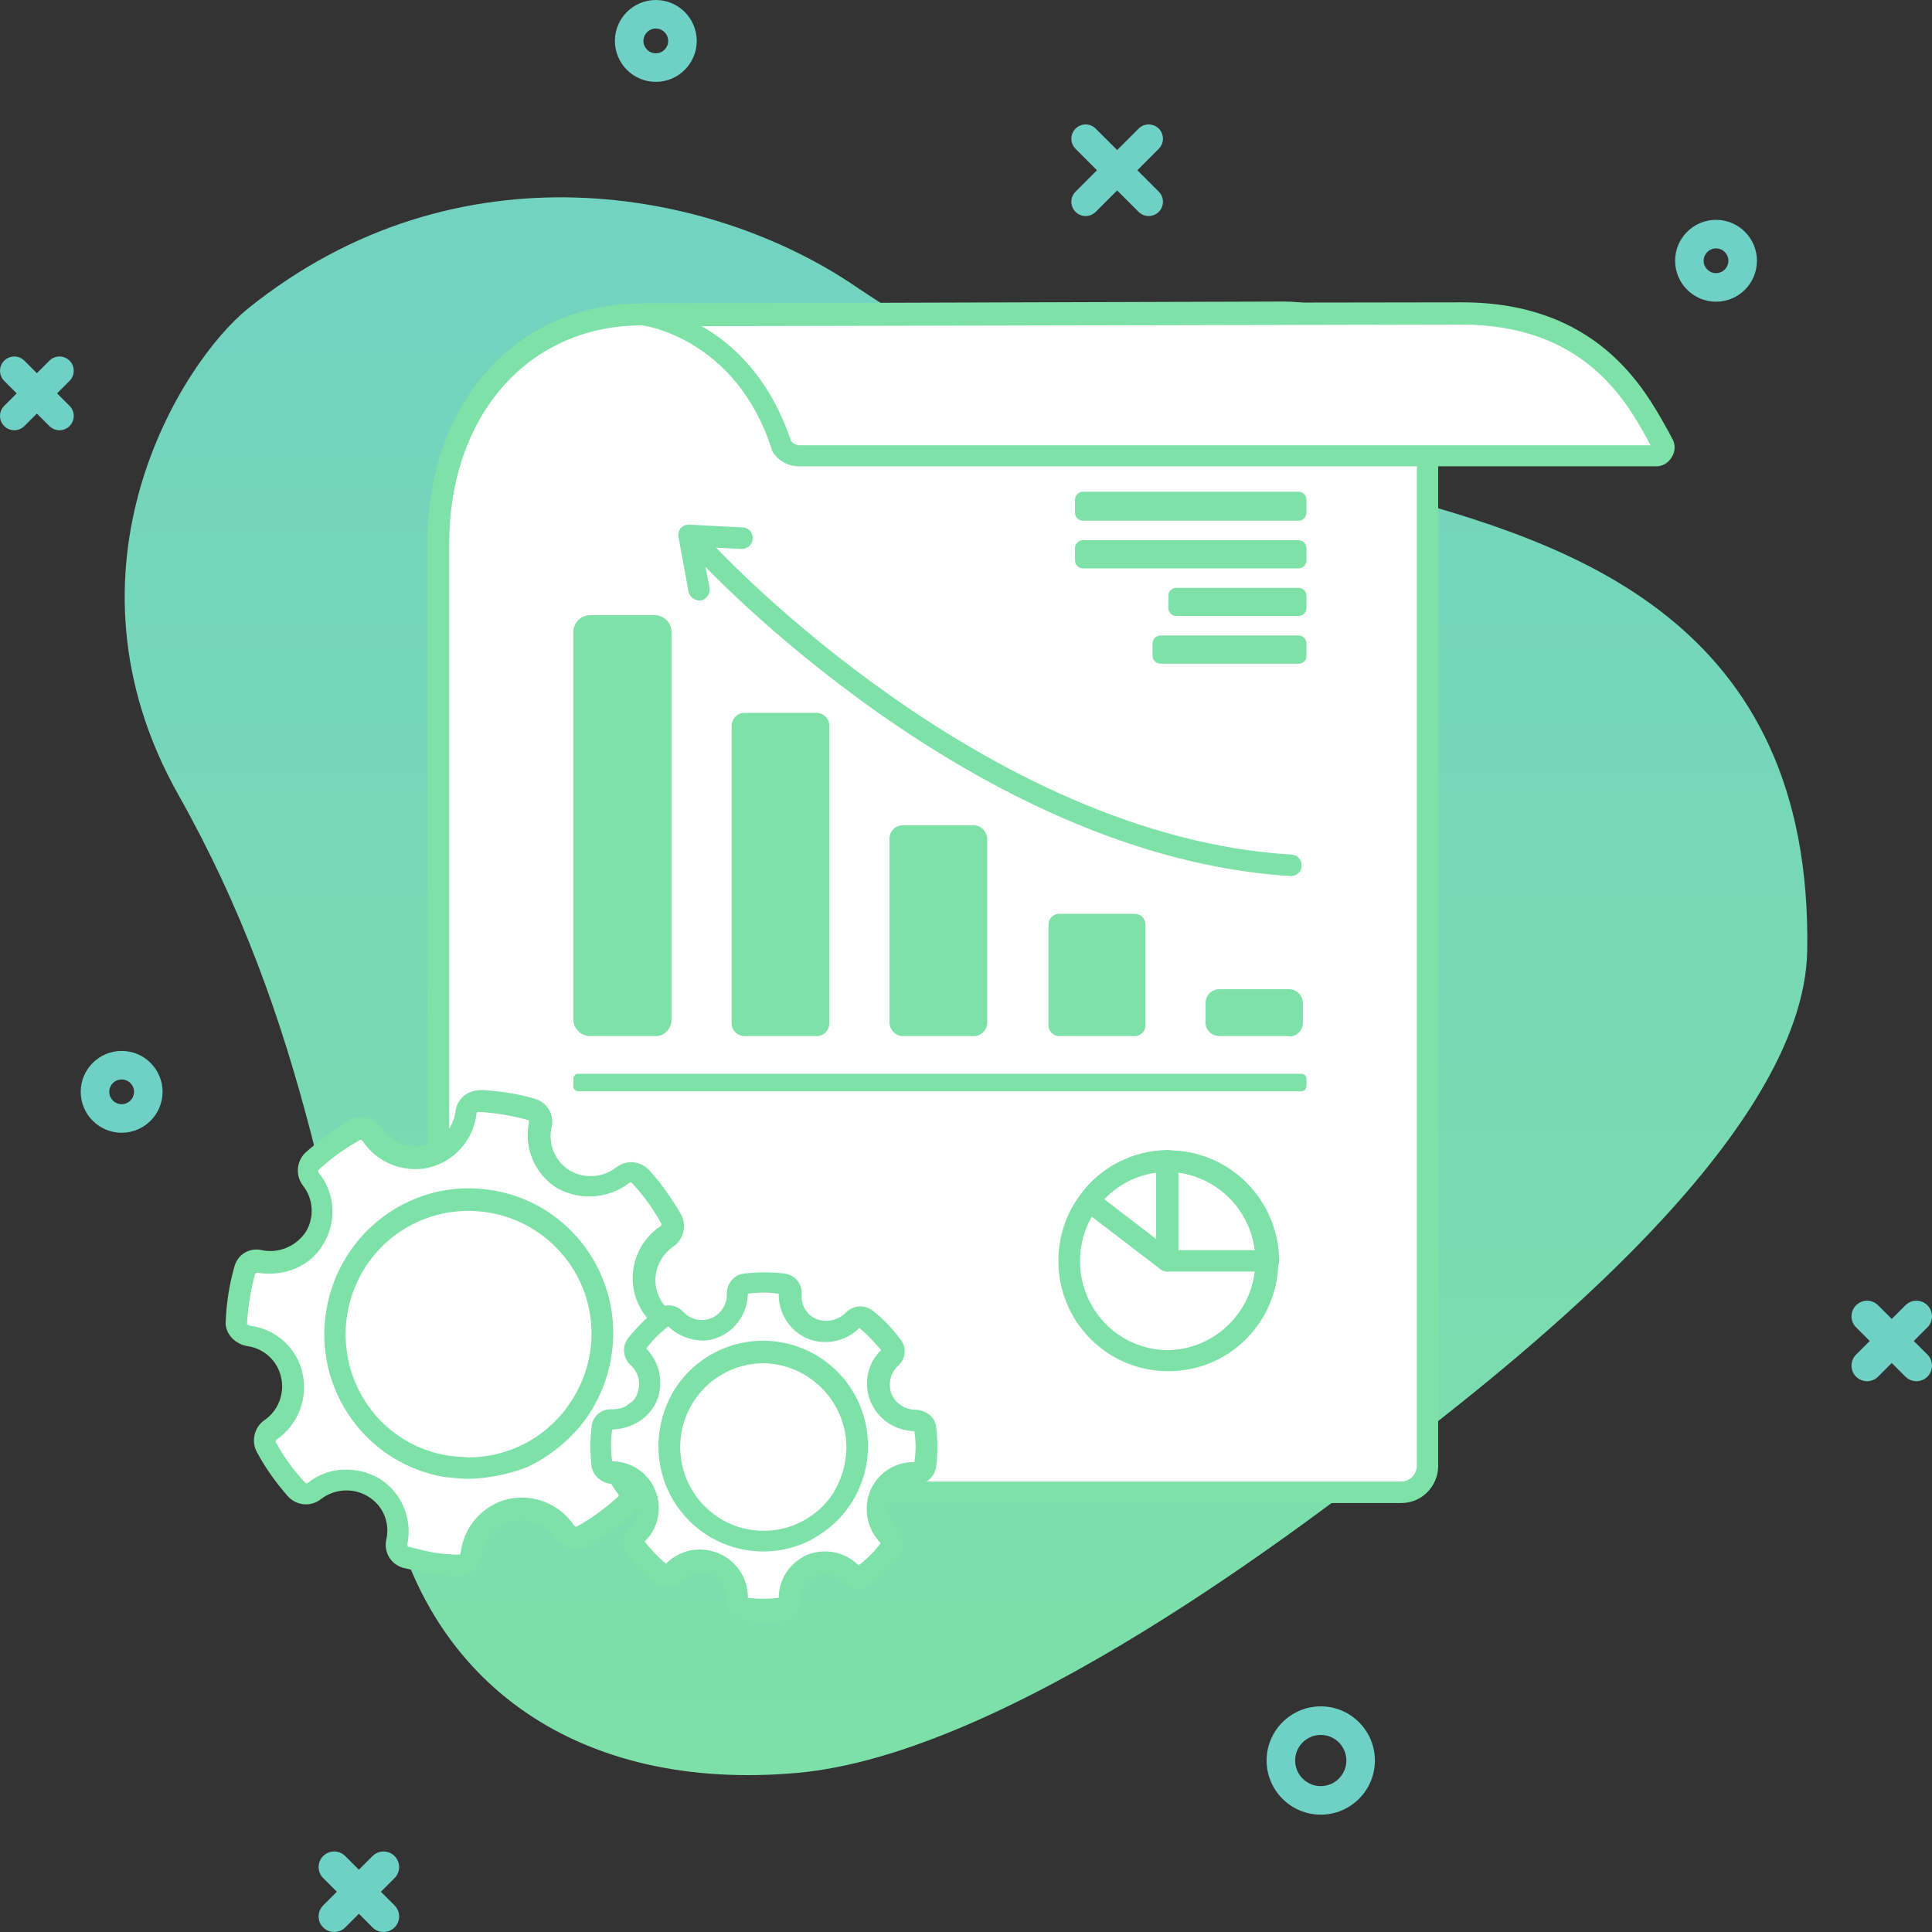
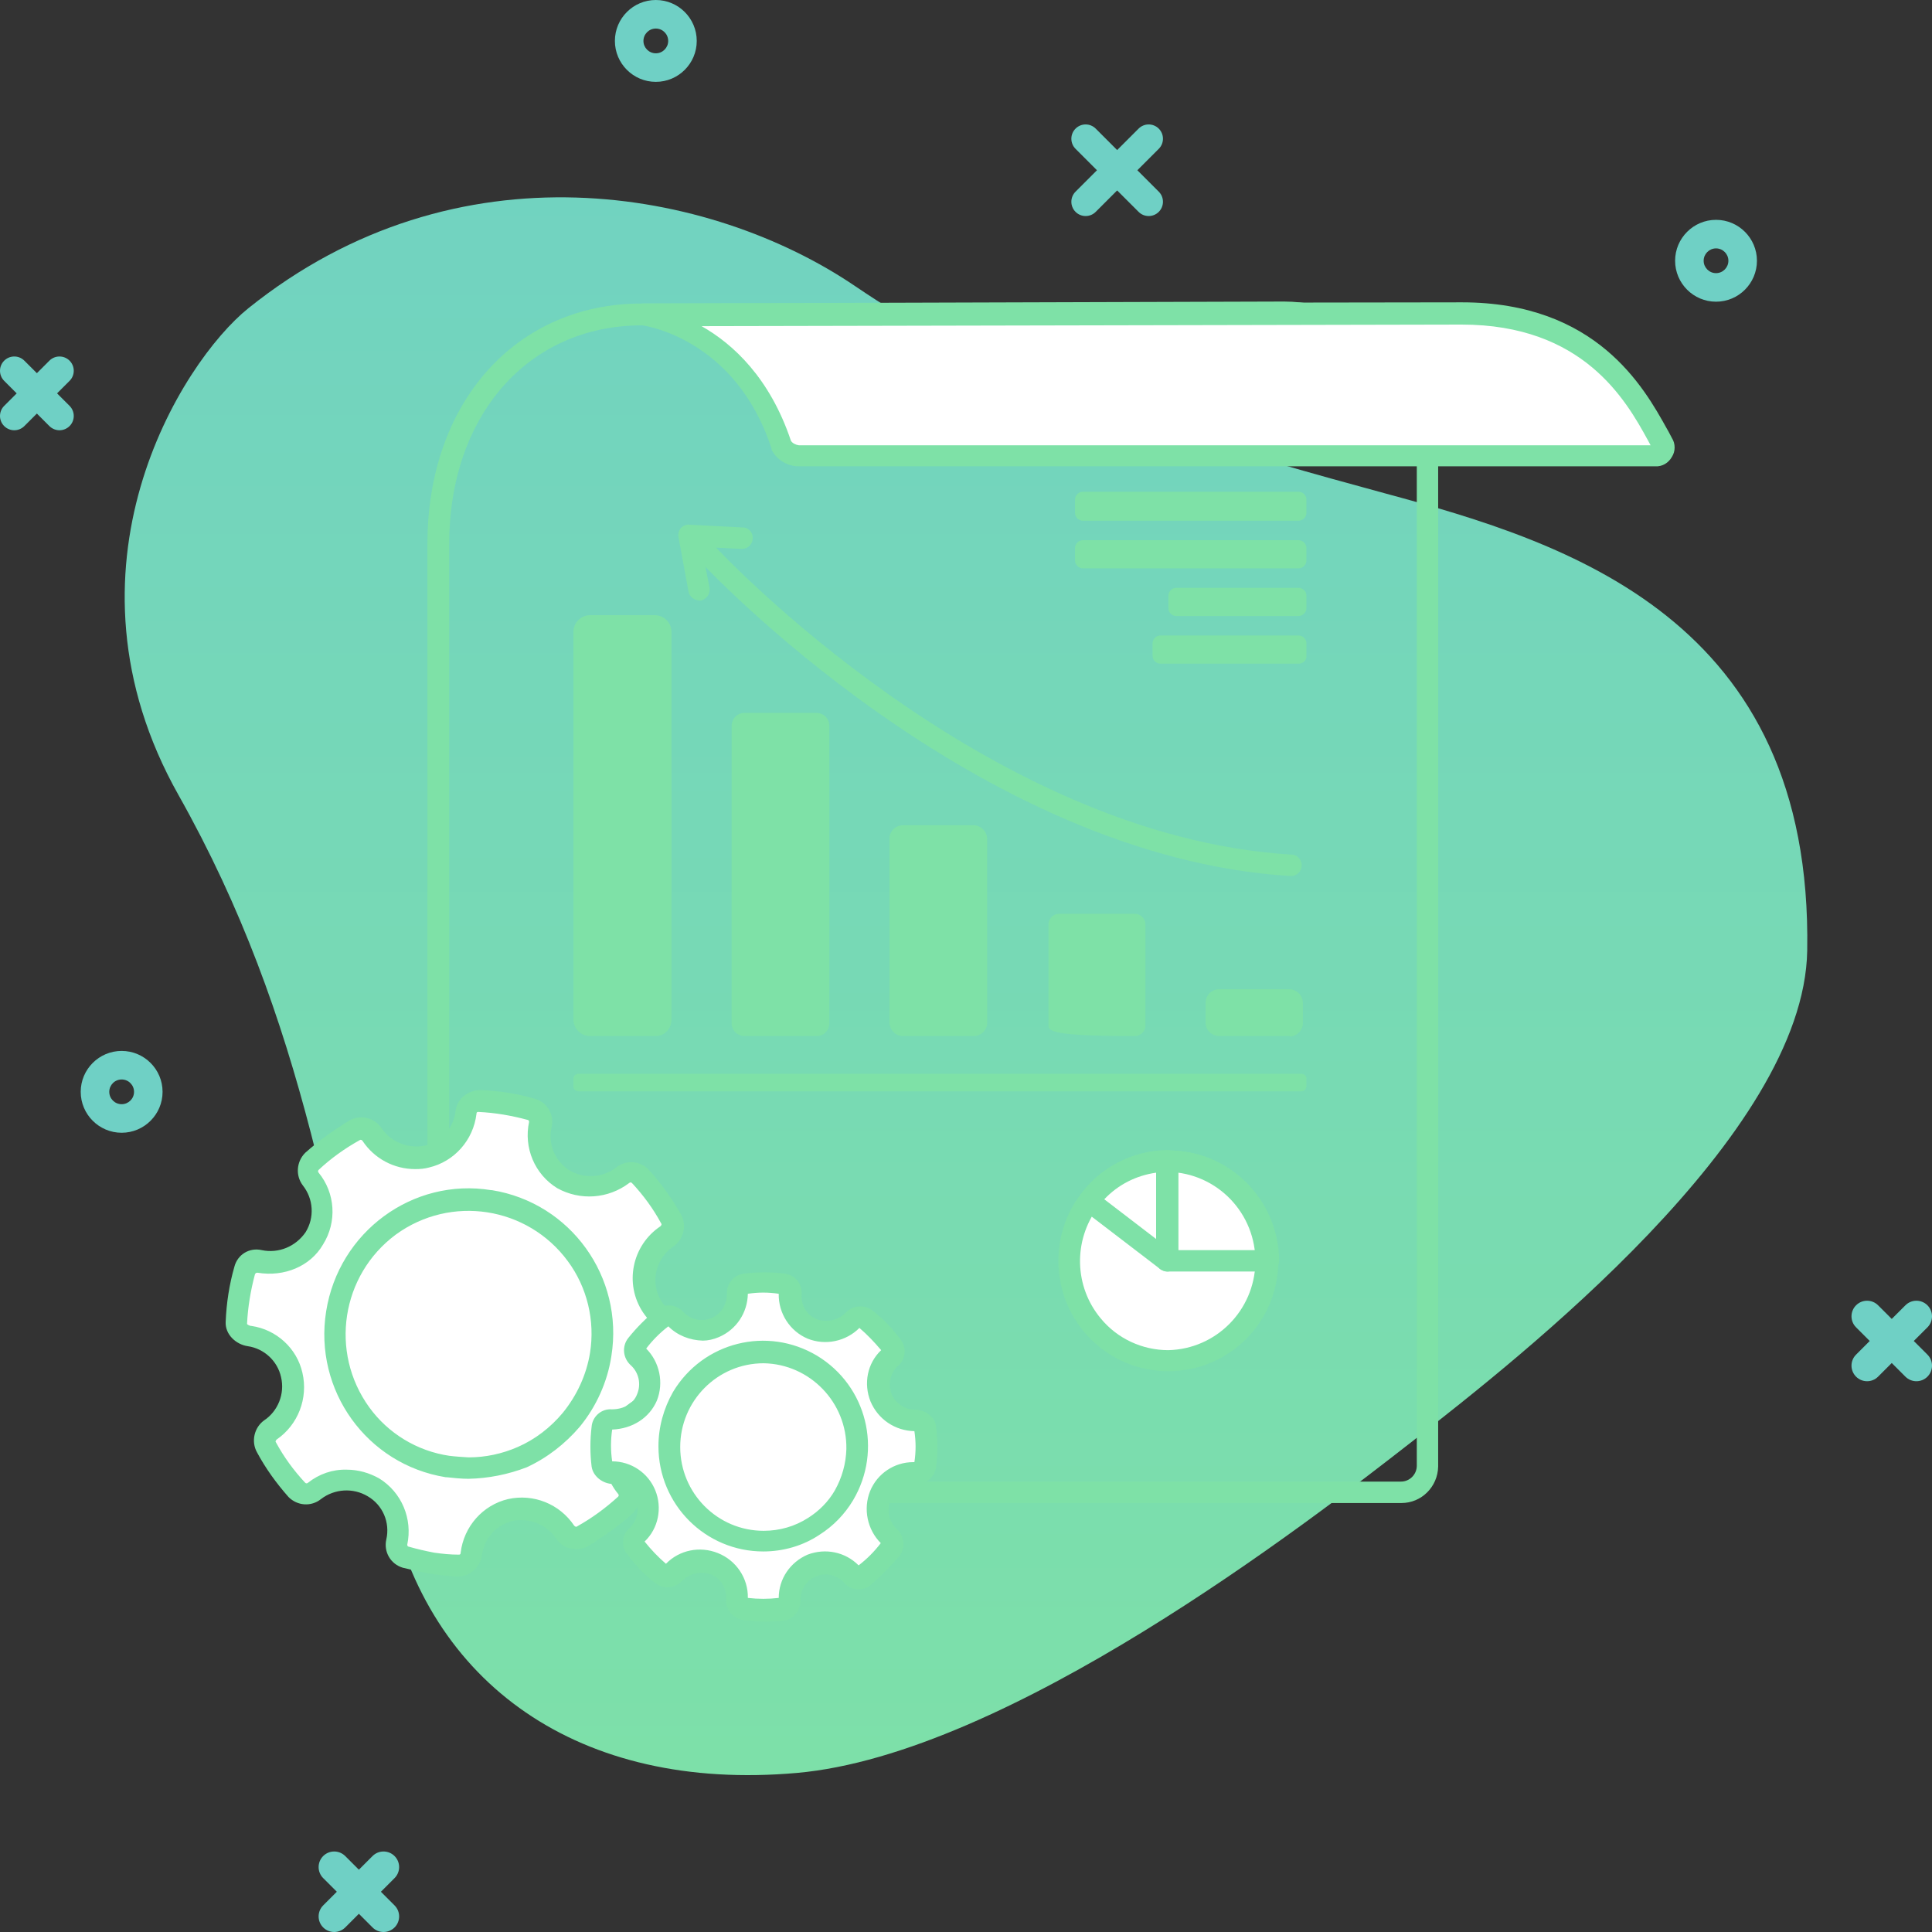
<svg xmlns="http://www.w3.org/2000/svg" width="90px" height="90px" viewBox="0 0 90 90" version="1.1">
  <rect x="0" y="0" width="90" height="90" fill="#333333" stroke="none" />
  <title>Group 27</title>
  <defs>
    <linearGradient x1="-7.489%" y1="50%" x2="116.672%" y2="50%" id="linearGradient-1">
      <stop stop-color="#7EE1A7" offset="0%" />
      <stop stop-color="#6FD0C5" offset="99.967%" />
    </linearGradient>
  </defs>
  <g id="Symbols" stroke="none" stroke-width="1" fill="none" fill-rule="evenodd">
    <g id="Módulos/Clima-laboral" transform="translate(-371, -110)">
      <g id="Group-6" transform="translate(324, 94)">
        <g id="Group-27" transform="translate(47, 16)">
          <path d="M21.201,72.841 C12.477,71.019 7.458,63.957 8.352,53.822 C9.219,44.005 19.933,30.103 23.812,25.134 C27.692,20.166 38.052,6.902 46.654,6.755 C62.123,6.49 65.659,17.918 67.956,26.409 C71.766,40.492 74.101,45.934 77.61,51.102 C82.174,57.824 84.4,69.643 76.581,79.375 C74.073,82.496 64.445,88.563 53.908,82.628 C43.372,76.693 33.365,75.381 21.201,72.841" id="Fill-1-Copy" fill="url(#linearGradient-1)" transform="translate(45, 45.942) scale(-1, 1) rotate(-90) translate(-45, -45.942) " />
-           <path d="M61.526,83.204 C60.868,83.204 60.333,82.67 60.333,82.012 C60.333,81.354 60.868,80.819 61.526,80.819 C62.184,80.819 62.718,81.354 62.718,82.012 C62.718,82.67 62.184,83.204 61.526,83.204 M61.526,79.489 C60.135,79.489 59.003,80.621 59.003,82.012 C59.003,83.403 60.135,84.534 61.526,84.534 C62.917,84.534 64.048,83.403 64.048,82.012 C64.048,80.621 62.917,79.489 61.526,79.489" id="Fill-15" fill="#6FD0C5" />
          <path d="M29.974,1.907 C29.974,1.589 30.233,1.33 30.551,1.33 C30.869,1.33 31.127,1.589 31.127,1.907 C31.127,2.224 30.869,2.483 30.551,2.483 C30.233,2.483 29.974,2.224 29.974,1.907 M32.457,1.907 C32.457,0.855 31.602,0 30.551,0 C29.499,0 28.644,0.855 28.644,1.907 C28.644,2.958 29.499,3.813 30.551,3.813 C31.602,3.813 32.457,2.958 32.457,1.907" id="Fill-16" fill="#6FD0C5" />
          <path d="M79.939,12.724 C79.622,12.724 79.363,12.465 79.363,12.147 C79.363,11.83 79.622,11.571 79.939,11.571 C80.257,11.571 80.515,11.83 80.515,12.147 C80.515,12.465 80.257,12.724 79.939,12.724 M79.939,10.241 C78.888,10.241 78.033,11.097 78.033,12.147 C78.033,13.199 78.888,14.054 79.939,14.054 C80.991,14.054 81.845,13.199 81.845,12.147 C81.845,11.097 80.991,10.241 79.939,10.241" id="Fill-17" fill="#6FD0C5" />
          <path d="M5.667,50.286 C5.985,50.286 6.244,50.544 6.244,50.862 C6.244,51.18 5.985,51.438 5.667,51.438 C5.349,51.438 5.09,51.18 5.09,50.862 C5.09,50.544 5.349,50.286 5.667,50.286 M5.667,52.768 C6.718,52.768 7.573,51.913 7.573,50.862 C7.573,49.811 6.718,48.956 5.667,48.956 C4.616,48.956 3.76,49.811 3.76,50.862 C3.76,51.913 4.616,52.768 5.667,52.768" id="Fill-18" fill="#6FD0C5" />
          <path d="M53.98,5.992 C53.72,5.732 53.299,5.732 53.04,5.992 L52.041,6.99 L51.043,5.992 C50.783,5.732 50.363,5.732 50.103,5.992 C49.843,6.251 49.843,6.673 50.103,6.933 L51.101,7.931 L50.103,8.929 C49.843,9.188 49.843,9.61 50.103,9.869 C50.232,9.999 50.403,10.064 50.573,10.064 C50.743,10.064 50.913,9.999 51.043,9.869 L52.041,8.871 L53.04,9.869 C53.169,9.999 53.339,10.064 53.51,10.064 C53.68,10.064 53.85,9.999 53.98,9.869 C54.24,9.61 54.24,9.188 53.98,8.929 L52.982,7.931 L53.98,6.933 C54.24,6.673 54.24,6.251 53.98,5.992" id="Fill-19" fill="#6FD0C5" />
          <path d="M0.195,19.848 C0.325,19.977 0.495,20.043 0.665,20.043 C0.835,20.043 1.005,19.977 1.135,19.848 L1.718,19.265 L2.3,19.848 C2.431,19.977 2.601,20.043 2.771,20.043 C2.941,20.043 3.111,19.977 3.241,19.848 C3.501,19.588 3.501,19.167 3.241,18.907 L2.658,18.325 L3.241,17.742 C3.501,17.482 3.501,17.062 3.241,16.802 C2.982,16.542 2.56,16.542 2.3,16.802 L1.718,17.384 L1.135,16.802 C0.876,16.542 0.455,16.542 0.195,16.802 C-0.065,17.062 -0.065,17.482 0.195,17.742 L0.777,18.325 L0.195,18.907 C-0.065,19.167 -0.065,19.588 0.195,19.848" id="Fill-20" fill="#6FD0C5" />
          <path d="M18.38,86.462 C18.096,86.179 17.637,86.179 17.354,86.462 L16.718,87.098 L16.082,86.462 C15.798,86.179 15.338,86.179 15.055,86.462 C14.772,86.746 14.772,87.206 15.055,87.489 L15.691,88.125 L15.055,88.761 C14.772,89.045 14.772,89.504 15.055,89.788 C15.197,89.929 15.382,90 15.569,90 C15.754,90 15.94,89.929 16.082,89.788 L16.718,89.151 L17.354,89.788 C17.495,89.929 17.681,90 17.867,90 C18.053,90 18.239,89.929 18.38,89.788 C18.664,89.504 18.664,89.045 18.38,88.761 L17.744,88.125 L18.38,87.489 C18.664,87.206 18.664,86.746 18.38,86.462" id="Fill-21" fill="#6FD0C5" />
          <path d="M89.788,60.806 C89.504,60.522 89.045,60.522 88.761,60.806 L88.125,61.441 L87.489,60.806 C87.206,60.522 86.746,60.522 86.463,60.806 C86.179,61.089 86.179,61.549 86.463,61.832 L87.099,62.468 L86.463,63.104 C86.179,63.387 86.179,63.847 86.463,64.13 C86.604,64.272 86.79,64.343 86.976,64.343 C87.161,64.343 87.347,64.272 87.489,64.13 L88.125,63.494 L88.761,64.13 C88.903,64.272 89.089,64.343 89.274,64.343 C89.46,64.343 89.645,64.272 89.788,64.13 C90.071,63.847 90.071,63.387 89.788,63.104 L89.151,62.468 L89.788,61.832 C90.071,61.549 90.071,61.089 89.788,60.806" id="Fill-22" fill="#6FD0C5" />
          <g id="11" transform="translate(10.511, 14.047)" fill-rule="nonzero">
-             <path d="M19.388,0.592 L49.279,0.536 C52.983,0.536 55.987,3.551 55.987,7.251 C55.987,7.251 55.987,7.251 55.987,7.251 L55.987,54.231 C55.987,54.915 55.434,55.47 54.752,55.47 C54.752,55.47 54.752,55.47 54.752,55.47 L11.151,55.47 C10.469,55.47 9.916,54.915 9.916,54.231 C9.916,54.231 9.916,54.231 9.916,54.212 L9.916,11.301 C9.916,5.345 13.491,0.61 19.388,0.592 L19.388,0.592 Z" id="Contour-2" fill="#FFFFFF" />
            <path d="M10.414,54.231 L10.414,11.301 C10.414,5.308 14.099,1.11 19.388,1.11 L49.297,1.036 C52.725,1.036 55.489,3.829 55.489,7.251 L55.489,54.231 C55.489,54.638 55.158,54.971 54.752,54.971 L11.151,54.971 C10.745,54.971 10.414,54.638 10.414,54.231 L10.414,54.231 Z M19.388,0.092 C13.528,0.092 9.4,4.698 9.4,11.283 L9.4,54.212 C9.4,55.174 10.193,55.951 11.151,55.97 L54.771,55.97 C55.711,55.97 56.466,55.211 56.484,54.268 C56.484,54.249 56.484,54.231 56.484,54.212 L56.484,7.232 C56.484,3.255 53.278,0.018 49.316,0 C49.297,0 49.297,0 49.279,0 L19.388,0.092 Z" id="Contour-3" fill="#7EE1A7" />
            <path d="M66.602,7.158 C66.804,7.158 66.989,6.992 66.989,6.788 C66.989,6.714 66.97,6.659 66.933,6.585 C65.993,4.975 64.059,0.499 57.59,0.499 L19.407,0.61 C19.407,0.61 24.069,1.184 25.875,6.696 C26.041,6.992 26.373,7.177 26.704,7.177 L66.602,7.158 Z" id="Contour-4" fill="#FFFFFF" />
            <path d="M26.336,6.492 C25.359,3.57 23.645,1.979 22.171,1.147 L57.572,1.073 C63.229,1.073 65.219,4.569 66.251,6.455 C66.288,6.529 66.344,6.622 66.38,6.696 L26.704,6.696 C26.557,6.677 26.41,6.603 26.336,6.492 Z M19.462,0.092 C19.204,0.092 18.983,0.296 18.965,0.573 C18.928,0.851 19.13,1.073 19.407,1.11 C19.407,1.11 19.407,1.11 19.407,1.11 C19.444,1.11 23.756,1.683 25.433,6.862 C25.433,6.899 25.433,6.936 25.47,6.973 C25.728,7.417 26.207,7.676 26.704,7.676 L66.602,7.676 C66.915,7.694 67.21,7.528 67.376,7.232 C67.541,6.973 67.541,6.622 67.376,6.363 C67.302,6.233 67.247,6.104 67.136,5.919 C66.067,3.995 63.856,0.037 57.59,0.037 L19.462,0.092 Z" id="Contour-5" fill="#7EE1A7" />
            <g id="Group-2" transform="translate(16.2, 14.612)" fill="#7EE1A7">
              <path d="M3.796,19.606 L0.774,19.606 C0.35,19.606 0,19.255 0,18.829 L0,0.777 C0,0.351 0.35,0 0.774,0 L3.796,0 C4.22,0 4.57,0.351 4.57,0.777 L4.57,18.866 C4.552,19.292 4.22,19.625 3.796,19.606 C3.796,19.606 3.796,19.606 3.796,19.606 Z" id="Contour-13" />
              <path d="M11.333,19.606 L7.979,19.606 C7.648,19.606 7.371,19.347 7.371,19.014 C7.371,19.014 7.371,19.014 7.371,19.014 L7.371,5.16 C7.371,4.828 7.629,4.55 7.961,4.55 C7.961,4.55 7.961,4.55 7.961,4.55 L11.315,4.55 C11.647,4.55 11.923,4.809 11.923,5.142 C11.923,5.142 11.923,5.142 11.923,5.142 L11.923,18.996 C11.923,19.347 11.665,19.606 11.333,19.606 L11.333,19.606 Z" id="Contour-14" />
              <path d="M18.631,19.606 L15.351,19.606 C15.001,19.606 14.724,19.31 14.724,18.959 L14.724,10.413 C14.724,10.062 15.001,9.785 15.351,9.785 C15.351,9.785 15.351,9.785 15.351,9.785 L18.631,9.785 C18.981,9.785 19.258,10.062 19.276,10.413 C19.276,10.413 19.276,10.413 19.276,10.413 L19.276,18.959 C19.294,19.292 19.018,19.588 18.686,19.606 C18.668,19.606 18.649,19.606 18.631,19.606 L18.631,19.606 Z" id="Contour-15" />
-               <path d="M26.15,19.606 L22.63,19.606 C22.354,19.606 22.132,19.384 22.132,19.107 L22.132,14.409 C22.132,14.131 22.354,13.909 22.63,13.909 L26.15,13.909 C26.426,13.909 26.647,14.131 26.647,14.409 L26.647,19.125 C26.647,19.384 26.426,19.606 26.15,19.606 L26.15,19.606 Z" id="Contour-16" />
+               <path d="M26.15,19.606 C22.354,19.606 22.132,19.384 22.132,19.107 L22.132,14.409 C22.132,14.131 22.354,13.909 22.63,13.909 L26.15,13.909 C26.426,13.909 26.647,14.131 26.647,14.409 L26.647,19.125 C26.647,19.384 26.426,19.606 26.15,19.606 L26.15,19.606 Z" id="Contour-16" />
              <path d="M33.337,19.606 L30.093,19.606 C29.743,19.606 29.448,19.329 29.448,18.977 C29.448,18.977 29.448,18.977 29.448,18.977 L29.448,18.071 C29.448,17.719 29.725,17.423 30.075,17.423 C30.075,17.423 30.075,17.423 30.075,17.423 L33.337,17.423 C33.687,17.423 33.982,17.701 33.982,18.071 L33.982,18.977 C34,19.31 33.724,19.606 33.392,19.625 C33.355,19.606 33.355,19.606 33.337,19.606 Z" id="Contour-17" />
            </g>
            <path d="M22.134,11.394 C21.931,11.579 21.913,11.875 22.079,12.078 C22.079,12.078 22.097,12.097 22.097,12.097 C22.226,12.226 34.887,25.876 49.629,26.764 L49.629,26.764 C49.887,26.764 50.108,26.561 50.127,26.302 C50.145,26.024 49.942,25.784 49.684,25.765 C49.684,25.765 49.666,25.765 49.666,25.765 C35.366,24.914 22.963,11.579 22.834,11.449 C22.742,11.338 22.613,11.283 22.466,11.283 C22.355,11.264 22.226,11.301 22.134,11.394 L22.134,11.394 Z" id="Contour-18" fill="#7EE1A7" />
            <g id="Group-3" transform="translate(16.2, 8.86)" fill="#7EE1A7">
              <path d="M33.779,1.35 L23.736,1.35 C23.533,1.35 23.367,1.184 23.367,0.98 L23.367,0.37 C23.367,0.166 23.533,0 23.736,0 L33.779,0 C33.982,0 34.148,0.166 34.148,0.37 L34.148,0.98 C34.148,1.184 33.982,1.35 33.779,1.35 Z" id="Contour-19" />
              <path d="M33.779,3.57 L23.736,3.57 C23.533,3.57 23.367,3.403 23.367,3.2 L23.367,2.626 C23.367,2.423 23.533,2.257 23.736,2.257 L33.779,2.257 C33.982,2.257 34.148,2.423 34.148,2.626 L34.148,3.2 C34.148,3.403 33.982,3.57 33.779,3.57 Z" id="Contour-20" />
              <path d="M33.779,8.009 L27.348,8.009 C27.145,8.009 26.979,7.842 26.979,7.639 L26.979,7.066 C26.979,6.862 27.145,6.696 27.348,6.696 L33.779,6.696 C33.982,6.696 34.148,6.862 34.148,7.066 L34.148,7.639 C34.166,7.824 34.019,7.99 33.816,8.009 C33.797,8.009 33.797,8.009 33.779,8.009 Z" id="Contour-21" />
              <path d="M33.779,5.789 L28.085,5.789 C27.882,5.789 27.716,5.623 27.716,5.419 L27.716,4.846 C27.716,4.643 27.882,4.476 28.085,4.476 L33.779,4.476 C33.982,4.476 34.148,4.643 34.148,4.846 L34.148,5.419 C34.148,5.623 33.982,5.789 33.779,5.789 Z" id="Contour-22" />
              <path d="M33.908,27.929 L0.24,27.929 C0.111,27.929 0,27.837 0,27.707 C0,27.707 0,27.707 0,27.689 L0,27.356 C0,27.226 0.092,27.115 0.221,27.115 C0.221,27.115 0.221,27.115 0.24,27.115 L33.908,27.115 C34.037,27.115 34.148,27.208 34.148,27.337 C34.148,27.337 34.148,27.337 34.148,27.337 L34.148,27.67 C34.148,27.818 34.055,27.929 33.908,27.929 C33.926,27.929 33.926,27.929 33.908,27.929 Z" id="Contour-23" />
            </g>
            <path d="M21.194,10.561 C21.102,10.691 21.065,10.839 21.102,11.005 L21.563,13.521 C21.618,13.761 21.821,13.909 22.06,13.928 L22.134,13.928 C22.411,13.872 22.595,13.595 22.54,13.317 L22.171,11.431 L24.014,11.523 C24.29,11.542 24.53,11.338 24.548,11.079 C24.548,11.079 24.548,11.061 24.548,11.061 C24.585,10.802 24.401,10.561 24.143,10.524 C24.124,10.524 24.106,10.524 24.088,10.524 L21.6,10.395 C21.452,10.376 21.305,10.45 21.194,10.561 L21.194,10.561 Z" id="Contour-24" fill="#7EE1A7" />
            <g id="Group-4" transform="translate(0.444, 37.214)" fill="#FFFFFF">
              <path d="M11.352,3.866 C15.019,3.866 17.986,6.844 17.986,10.524 C17.986,14.205 15.019,17.183 11.352,17.183 C7.685,17.183 4.718,14.205 4.718,10.524 C4.718,6.844 7.685,3.866 11.352,3.866 Z" id="Contour-25" />
              <path d="M21.653,11.338 C21.616,11.005 21.377,10.746 21.045,10.691 C20.087,10.543 19.313,9.822 19.073,8.878 C18.834,7.898 19.239,6.881 20.087,6.326 C20.345,6.141 20.437,5.808 20.29,5.512 C19.884,4.791 19.405,4.125 18.852,3.533 C18.631,3.292 18.262,3.274 18.004,3.459 C17.267,4.069 16.069,4.162 15.259,3.625 C14.392,3.089 13.95,2.072 14.19,1.073 C14.245,0.758 14.061,0.444 13.747,0.37 C12.955,0.166 12.144,0.037 11.333,0 C11.02,0 10.744,0.222 10.688,0.536 C10.578,1.535 9.841,2.349 8.882,2.589 C7.906,2.811 6.892,2.405 6.339,1.572 C6.155,1.313 5.823,1.221 5.528,1.369 C4.81,1.776 4.128,2.257 3.52,2.811 C3.28,3.033 3.262,3.403 3.446,3.644 C4.073,4.439 4.146,5.53 3.612,6.4 C3.114,7.232 2.101,7.639 1.069,7.472 C0.756,7.398 0.442,7.602 0.369,7.916 C0.147,8.712 0.018,9.544 0,10.376 C0.018,10.709 0.276,10.968 0.608,11.024 C1.917,11.227 2.82,12.448 2.617,13.761 C2.506,14.427 2.138,15.019 1.585,15.389 C1.327,15.574 1.235,15.907 1.382,16.203 C1.788,16.906 2.248,17.571 2.783,18.182 C3.004,18.422 3.372,18.459 3.63,18.256 C4.368,17.645 5.565,17.553 6.376,18.089 C7.242,18.607 7.685,19.643 7.445,20.642 C7.39,20.956 7.574,21.271 7.887,21.345 C8.293,21.437 8.698,21.548 9.104,21.622 C9.509,21.696 9.878,21.715 10.283,21.752 C10.596,21.752 10.873,21.53 10.928,21.215 C11.039,20.216 11.757,19.403 12.734,19.162 C13.674,18.922 14.743,19.403 15.277,20.179 C15.461,20.438 15.793,20.531 16.088,20.383 C16.807,19.976 17.488,19.495 18.097,18.94 C18.336,18.718 18.355,18.348 18.17,18.108 C17.544,17.312 17.47,16.203 18.004,15.352 C18.52,14.538 19.46,14.113 20.419,14.242 L20.548,14.279 C20.861,14.353 21.174,14.15 21.248,13.835 C21.487,13.021 21.635,12.189 21.653,11.338 L21.653,11.338 Z M9.896,17.054 C6.487,16.517 4.165,13.317 4.699,9.895 C5.234,6.474 8.422,4.143 11.831,4.68 C15.24,5.216 17.562,8.416 17.028,11.838 C17.028,11.838 17.028,11.838 17.028,11.838 C16.862,12.966 16.383,14.002 15.664,14.871 C15.037,15.611 14.263,16.184 13.379,16.591 C12.292,17.072 11.094,17.238 9.896,17.054 Z" id="Contour-26" />
            </g>
            <path d="M10.414,53.769 C8.921,53.547 7.576,52.733 6.691,51.512 C4.83,48.941 5.383,45.353 7.926,43.466 C10.487,41.598 14.063,42.153 15.942,44.705 C16.845,45.926 17.214,47.48 16.974,48.978 C16.808,49.995 16.366,50.957 15.703,51.771 C15.131,52.455 14.413,53.01 13.602,53.362 C12.883,53.676 12.109,53.843 11.317,53.843 C11.022,53.824 10.709,53.806 10.414,53.769 L10.414,53.769 Z M4.683,47.036 C4.093,50.717 6.581,54.175 10.248,54.767 C10.266,54.767 10.266,54.767 10.285,54.767 C10.616,54.804 10.985,54.841 11.317,54.841 C12.238,54.823 13.16,54.638 14.026,54.305 C14.984,53.861 15.813,53.214 16.495,52.418 C17.269,51.475 17.785,50.328 17.969,49.126 C18.559,45.445 16.071,41.986 12.404,41.395 C12.386,41.395 12.386,41.395 12.367,41.395 C8.718,40.803 5.272,43.337 4.683,47.036 C4.683,47.017 4.683,47.036 4.683,47.036 Z M9.474,40.34 C10.653,40.063 11.538,39.064 11.685,37.843 C11.685,37.788 11.704,37.751 11.759,37.751 C11.759,37.751 11.777,37.751 11.777,37.751 C12.551,37.788 13.307,37.917 14.063,38.121 C14.099,38.121 14.136,38.158 14.136,38.213 C13.878,39.415 14.394,40.655 15.445,41.302 C16.514,41.894 17.822,41.802 18.799,41.062 C18.836,41.025 18.891,41.025 18.928,41.062 C19.462,41.635 19.923,42.264 20.291,42.948 C20.328,42.985 20.291,43.041 20.254,43.078 C18.928,43.966 18.559,45.76 19.444,47.091 C19.904,47.776 20.605,48.238 21.415,48.349 C21.471,48.386 21.526,48.423 21.581,48.479 C21.544,49.255 21.415,50.032 21.213,50.791 C21.213,50.828 21.139,50.865 21.084,50.865 L20.955,50.828 C19.388,50.569 17.896,51.642 17.656,53.232 C17.527,54.065 17.748,54.897 18.283,55.544 C18.32,55.581 18.32,55.637 18.283,55.674 C17.693,56.21 17.066,56.672 16.366,57.061 C16.329,57.098 16.274,57.061 16.237,57.024 C15.555,56.007 14.339,55.526 13.16,55.785 C11.98,56.062 11.096,57.061 10.948,58.282 C10.948,58.337 10.93,58.374 10.874,58.374 C10.874,58.374 10.856,58.374 10.856,58.374 C10.469,58.374 10.101,58.337 9.714,58.282 C9.327,58.208 8.921,58.115 8.534,58.004 C8.497,58.004 8.46,57.967 8.46,57.912 C8.718,56.709 8.202,55.47 7.152,54.823 C6.691,54.564 6.175,54.416 5.641,54.416 C4.977,54.397 4.351,54.619 3.835,55.026 C3.798,55.063 3.743,55.063 3.706,55.026 C3.171,54.453 2.711,53.824 2.342,53.14 C2.305,53.103 2.342,53.047 2.379,53.01 C3.374,52.326 3.853,51.087 3.577,49.903 C3.319,48.756 2.361,47.887 1.2,47.72 C1.108,47.72 0.997,47.646 0.997,47.628 C1.034,46.851 1.163,46.074 1.365,45.316 C1.402,45.242 1.439,45.242 1.494,45.242 C2.729,45.445 3.945,44.946 4.535,43.929 C5.199,42.874 5.106,41.524 4.332,40.581 C4.296,40.544 4.296,40.488 4.332,40.451 C4.904,39.915 5.549,39.452 6.249,39.064 C6.286,39.027 6.36,39.064 6.378,39.101 C6.931,39.933 7.852,40.414 8.829,40.414 C9.069,40.414 9.271,40.396 9.474,40.34 L9.474,40.34 Z M10.709,37.714 C10.616,38.509 10.045,39.138 9.271,39.323 C8.497,39.471 7.705,39.157 7.263,38.509 C6.949,38.028 6.304,37.862 5.788,38.139 C5.051,38.583 4.351,39.083 3.706,39.656 C3.3,40.063 3.245,40.71 3.595,41.173 C4.093,41.802 4.148,42.671 3.724,43.355 C3.264,44.021 2.471,44.354 1.679,44.188 C1.108,44.058 0.555,44.391 0.407,44.964 C0.168,45.797 0.039,46.648 0.002,47.517 C-0.035,48.127 0.499,48.59 1.034,48.664 C1.789,48.775 2.416,49.348 2.582,50.106 C2.766,50.883 2.434,51.697 1.789,52.122 C1.329,52.455 1.181,53.103 1.458,53.602 C1.863,54.36 2.361,55.045 2.932,55.692 C3.337,56.099 3.982,56.155 4.443,55.785 C5.07,55.304 5.936,55.248 6.618,55.655 C7.318,56.062 7.668,56.876 7.484,57.671 C7.355,58.245 7.686,58.818 8.258,58.985 C8.663,59.077 9.105,59.188 9.529,59.262 C9.935,59.336 10.358,59.354 10.764,59.391 L10.801,59.391 C11.372,59.391 11.851,58.985 11.943,58.411 C12.035,57.616 12.607,56.987 13.381,56.802 C14.155,56.654 14.947,56.968 15.389,57.616 C15.703,58.097 16.348,58.263 16.864,57.986 C17.601,57.542 18.301,57.042 18.946,56.469 C19.352,56.062 19.407,55.415 19.057,54.952 C18.559,54.323 18.504,53.454 18.928,52.77 C19.352,52.141 20.089,51.789 20.844,51.9 L20.955,51.937 C21.526,52.067 22.097,51.734 22.263,51.161 C22.503,50.328 22.632,49.477 22.669,48.608 C22.632,48.035 22.208,47.554 21.637,47.461 C20.881,47.332 20.254,46.777 20.07,46.019 C19.886,45.242 20.218,44.446 20.881,44.003 C21.342,43.67 21.489,43.022 21.213,42.523 C20.789,41.783 20.291,41.08 19.702,40.433 C19.296,40.026 18.651,39.97 18.191,40.34 C17.564,40.821 16.698,40.877 16.016,40.47 C15.334,40.044 15.002,39.231 15.187,38.454 C15.316,37.88 14.984,37.307 14.413,37.14 C13.602,36.9 12.754,36.771 11.906,36.734 L11.851,36.734 C11.243,36.752 10.782,37.159 10.709,37.714 L10.709,37.714 Z" id="Contour-27" fill="#7EE1A7" />
            <g id="Group-5" transform="translate(17.509, 45.741)" fill="#FFFFFF">
              <path d="M7.85,2.645 C10.43,2.645 12.513,4.735 12.513,7.325 C12.513,9.914 10.43,12.004 7.85,12.004 C5.27,12.004 3.188,9.914 3.188,7.325 L3.188,7.325 C3.188,4.735 5.27,2.645 7.85,2.645 Z" id="Contour-28" />
              <path d="M15.093,6.751 C15.019,6.529 14.816,6.381 14.595,6.381 C13.913,6.381 13.287,5.974 13.029,5.345 C12.752,4.68 12.937,3.921 13.471,3.459 C13.637,3.311 13.655,3.052 13.508,2.885 C13.158,2.442 12.752,2.035 12.31,1.683 C12.144,1.535 11.886,1.554 11.739,1.72 C11.131,2.405 10.062,2.478 9.38,1.85 C8.993,1.517 8.79,1.017 8.827,0.499 C8.846,0.277 8.68,0.074 8.459,0.055 C7.887,-0.018 7.316,-0.018 6.745,0.055 C6.524,0.074 6.358,0.277 6.376,0.499 C6.395,1.202 5.989,1.85 5.344,2.109 C4.681,2.368 3.944,2.201 3.465,1.665 C3.317,1.498 3.059,1.48 2.893,1.628 C2.433,1.979 2.027,2.386 1.659,2.83 C1.511,2.996 1.53,3.255 1.695,3.403 C2.23,3.884 2.396,4.661 2.138,5.327 C1.861,5.974 1.198,6.381 0.498,6.363 C0.276,6.363 0.092,6.511 0.055,6.733 C-0.018,7.306 -0.018,7.879 0.055,8.453 C0.111,8.675 0.332,8.823 0.553,8.823 C1.474,8.804 2.23,9.544 2.248,10.469 C2.267,10.968 2.046,11.431 1.695,11.745 C1.53,11.893 1.53,12.152 1.677,12.318 C2.027,12.762 2.433,13.169 2.893,13.521 C3.059,13.669 3.317,13.65 3.465,13.484 C3.944,12.966 4.681,12.799 5.326,13.04 C5.989,13.317 6.395,13.965 6.358,14.686 C6.339,14.908 6.505,15.093 6.726,15.13 C7.021,15.167 7.298,15.185 7.592,15.204 C7.869,15.204 8.145,15.204 8.422,15.167 C8.643,15.148 8.809,14.945 8.79,14.723 C8.772,14.02 9.177,13.373 9.822,13.114 C10.486,12.855 11.223,13.021 11.702,13.558 C11.849,13.724 12.107,13.743 12.273,13.595 C12.734,13.243 13.139,12.836 13.508,12.392 C13.655,12.226 13.637,11.967 13.471,11.819 C12.937,11.357 12.771,10.598 13.029,9.932 C13.287,9.322 13.895,8.897 14.577,8.897 L14.687,8.897 C14.908,8.915 15.111,8.749 15.13,8.527 C15.148,7.935 15.148,7.325 15.093,6.751 L15.093,6.751 Z M7.537,11.986 C5.123,11.967 3.188,9.988 3.207,7.583 C3.225,5.16 5.197,3.218 7.592,3.237 C9.988,3.255 11.942,5.234 11.923,7.639 C11.923,8.416 11.702,9.156 11.315,9.822 C10.965,10.413 10.486,10.913 9.914,11.264 C9.214,11.727 8.385,11.986 7.537,11.986 L7.537,11.986 Z" id="Contour-29" />
            </g>
            <path d="M21.176,53.362 C21.176,51.216 22.908,49.459 25.064,49.459 C27.22,49.496 28.953,51.29 28.916,53.454 C28.897,54.138 28.713,54.786 28.381,55.378 C28.087,55.896 27.644,56.34 27.147,56.654 C26.52,57.061 25.801,57.264 25.064,57.264 C22.908,57.264 21.176,55.507 21.176,53.362 L21.176,53.362 Z M20.162,53.325 C20.162,56.044 22.355,58.226 25.046,58.226 C25.967,58.226 26.889,57.967 27.663,57.449 C28.308,57.042 28.842,56.488 29.229,55.84 C30.611,53.51 29.874,50.513 27.552,49.108 C25.23,47.72 22.245,48.46 20.844,50.791 C20.402,51.568 20.162,52.437 20.162,53.325 L20.162,53.325 Z M22.982,48.238 C23.793,47.887 24.309,47.11 24.327,46.222 C24.806,46.148 25.285,46.148 25.765,46.222 C25.746,47.128 26.281,47.961 27.11,48.312 C27.939,48.645 28.897,48.442 29.524,47.813 C29.892,48.127 30.224,48.479 30.537,48.849 C29.892,49.459 29.708,50.402 30.04,51.235 C30.39,52.067 31.182,52.603 32.085,52.622 C32.159,53.103 32.159,53.584 32.085,54.065 L32.03,54.065 C31.146,54.065 30.353,54.601 30.021,55.415 C29.69,56.247 29.892,57.209 30.519,57.838 C30.224,58.226 29.874,58.578 29.487,58.874 C28.86,58.245 27.939,58.06 27.11,58.374 C26.299,58.726 25.765,59.502 25.765,60.39 C25.285,60.446 24.806,60.446 24.327,60.39 C24.346,59.465 23.774,58.633 22.927,58.3 C22.097,57.967 21.139,58.152 20.512,58.8 C20.144,58.485 19.812,58.134 19.517,57.764 C20.162,57.153 20.347,56.192 20.015,55.378 C19.683,54.564 18.891,54.028 18.006,54.028 C17.933,53.528 17.933,53.047 18.006,52.548 C18.946,52.511 19.738,52.011 20.089,51.198 C20.42,50.365 20.218,49.403 19.591,48.775 C19.886,48.386 20.236,48.035 20.623,47.739 C21.047,48.164 21.618,48.386 22.226,48.405 C22.466,48.405 22.724,48.349 22.982,48.238 L22.982,48.238 Z M24.18,45.279 C23.701,45.316 23.332,45.741 23.35,46.222 C23.369,46.869 22.871,47.424 22.226,47.443 C21.876,47.461 21.544,47.313 21.305,47.054 C20.973,46.703 20.439,46.666 20.07,46.962 C19.591,47.35 19.149,47.794 18.762,48.275 C18.449,48.664 18.504,49.218 18.872,49.551 C19.241,49.884 19.37,50.421 19.167,50.902 C19.001,51.346 18.541,51.605 17.988,51.605 C17.509,51.568 17.085,51.937 17.048,52.418 C16.974,53.029 16.974,53.658 17.048,54.268 C17.122,54.767 17.619,55.082 18.043,55.082 C18.522,55.082 18.946,55.378 19.112,55.822 C19.278,56.284 19.167,56.802 18.817,57.135 C18.449,57.449 18.412,58.004 18.725,58.374 C19.094,58.874 19.517,59.317 19.996,59.687 C20.383,60.002 20.936,59.946 21.268,59.595 C21.618,59.243 22.134,59.132 22.613,59.299 C23.074,59.484 23.35,59.946 23.314,60.446 C23.277,60.927 23.645,61.352 24.124,61.426 C24.438,61.463 24.751,61.482 25.064,61.5 C25.359,61.5 25.672,61.463 25.93,61.463 C26.41,61.426 26.778,61.001 26.778,60.52 C26.76,59.872 27.257,59.317 27.902,59.299 C28.252,59.28 28.584,59.428 28.824,59.687 C29.137,60.057 29.69,60.094 30.058,59.78 C30.519,59.373 30.961,58.929 31.367,58.467 C31.68,58.078 31.625,57.523 31.275,57.19 C30.906,56.857 30.777,56.321 30.98,55.84 C31.146,55.396 31.569,55.1 32.049,55.1 L32.122,55.1 C32.601,55.137 33.025,54.767 33.099,54.286 C33.173,53.676 33.173,53.047 33.099,52.437 C33.062,51.937 32.565,51.623 32.122,51.623 C31.643,51.623 31.201,51.327 31.017,50.883 C30.851,50.421 30.961,49.903 31.33,49.57 C31.698,49.255 31.735,48.701 31.422,48.331 C31.053,47.831 30.63,47.387 30.15,47.017 C29.763,46.703 29.211,46.758 28.879,47.11 C28.529,47.461 28.013,47.572 27.534,47.406 C27.073,47.221 26.797,46.758 26.833,46.259 C26.87,45.76 26.52,45.334 26.023,45.279 C25.396,45.205 24.788,45.205 24.18,45.279 L24.18,45.279 Z" id="Contour-30" fill="#7EE1A7" />
            <path d="M48.579,44.687 C48.579,47.239 46.515,49.329 43.953,49.329 C42.59,49.329 41.3,48.719 40.433,47.683 C39.033,46.037 38.959,43.633 40.268,41.894 C41.134,40.729 42.479,40.044 43.916,40.044 L43.99,40.044 C46.515,40.063 48.56,42.134 48.579,44.687 L48.579,44.687 Z" id="Contour-31" fill="#FFFFFF" />
            <path d="M40.765,47.369 C39.53,45.889 39.475,43.744 40.636,42.19 C41.392,41.154 42.608,40.544 43.88,40.544 L43.916,40.544 C46.202,40.599 48.007,42.486 47.971,44.779 C47.915,46.999 46.146,48.793 43.916,48.849 C42.7,48.849 41.539,48.312 40.765,47.369 Z M43.843,39.545 C42.258,39.563 40.765,40.322 39.825,41.598 C39.143,42.486 38.793,43.577 38.793,44.687 C38.793,47.535 41.078,49.829 43.916,49.829 C46.754,49.829 49.039,47.535 49.039,44.687 C49.039,41.838 46.754,39.545 43.916,39.545 C43.916,39.545 43.916,39.545 43.916,39.545 L43.843,39.545 Z" id="Contour-32" fill="#7EE1A7" />
            <path d="M44.377,40.544 C46.275,40.784 47.768,42.282 48.044,44.188 L44.377,44.188 L44.377,40.544 Z M43.843,39.545 C43.566,39.563 43.364,39.785 43.382,40.044 L43.382,44.687 C43.382,44.816 43.419,44.964 43.511,45.057 C43.622,45.131 43.751,45.186 43.88,45.186 L48.579,45.186 C48.855,45.186 49.076,44.964 49.076,44.687 C49.058,41.838 46.754,39.545 43.916,39.545 L43.843,39.545 Z" id="Contour-34" fill="#7EE1A7" />
            <path d="M43.88,40.044 L43.88,44.687 L40.231,41.894 C41.097,40.729 42.442,40.044 43.88,40.044 L43.88,40.044 Z" id="Contour-35" fill="#FFFFFF" />
            <path d="M40.931,41.82 C41.576,41.136 42.424,40.71 43.345,40.581 L43.345,43.67 L40.931,41.82 Z M39.825,41.598 C39.659,41.82 39.696,42.116 39.899,42.282 C39.899,42.282 39.917,42.301 39.917,42.301 L43.566,45.094 C43.658,45.149 43.751,45.186 43.861,45.186 C43.953,45.186 44.027,45.168 44.101,45.112 C44.267,45.038 44.377,44.853 44.377,44.668 L44.377,40.026 C44.377,39.896 44.34,39.748 44.248,39.656 C44.138,39.582 44.009,39.526 43.88,39.526 C42.276,39.545 40.784,40.303 39.825,41.598 L39.825,41.598 Z" id="Contour-36" fill="#7EE1A7" />
          </g>
        </g>
      </g>
    </g>
  </g>
</svg>